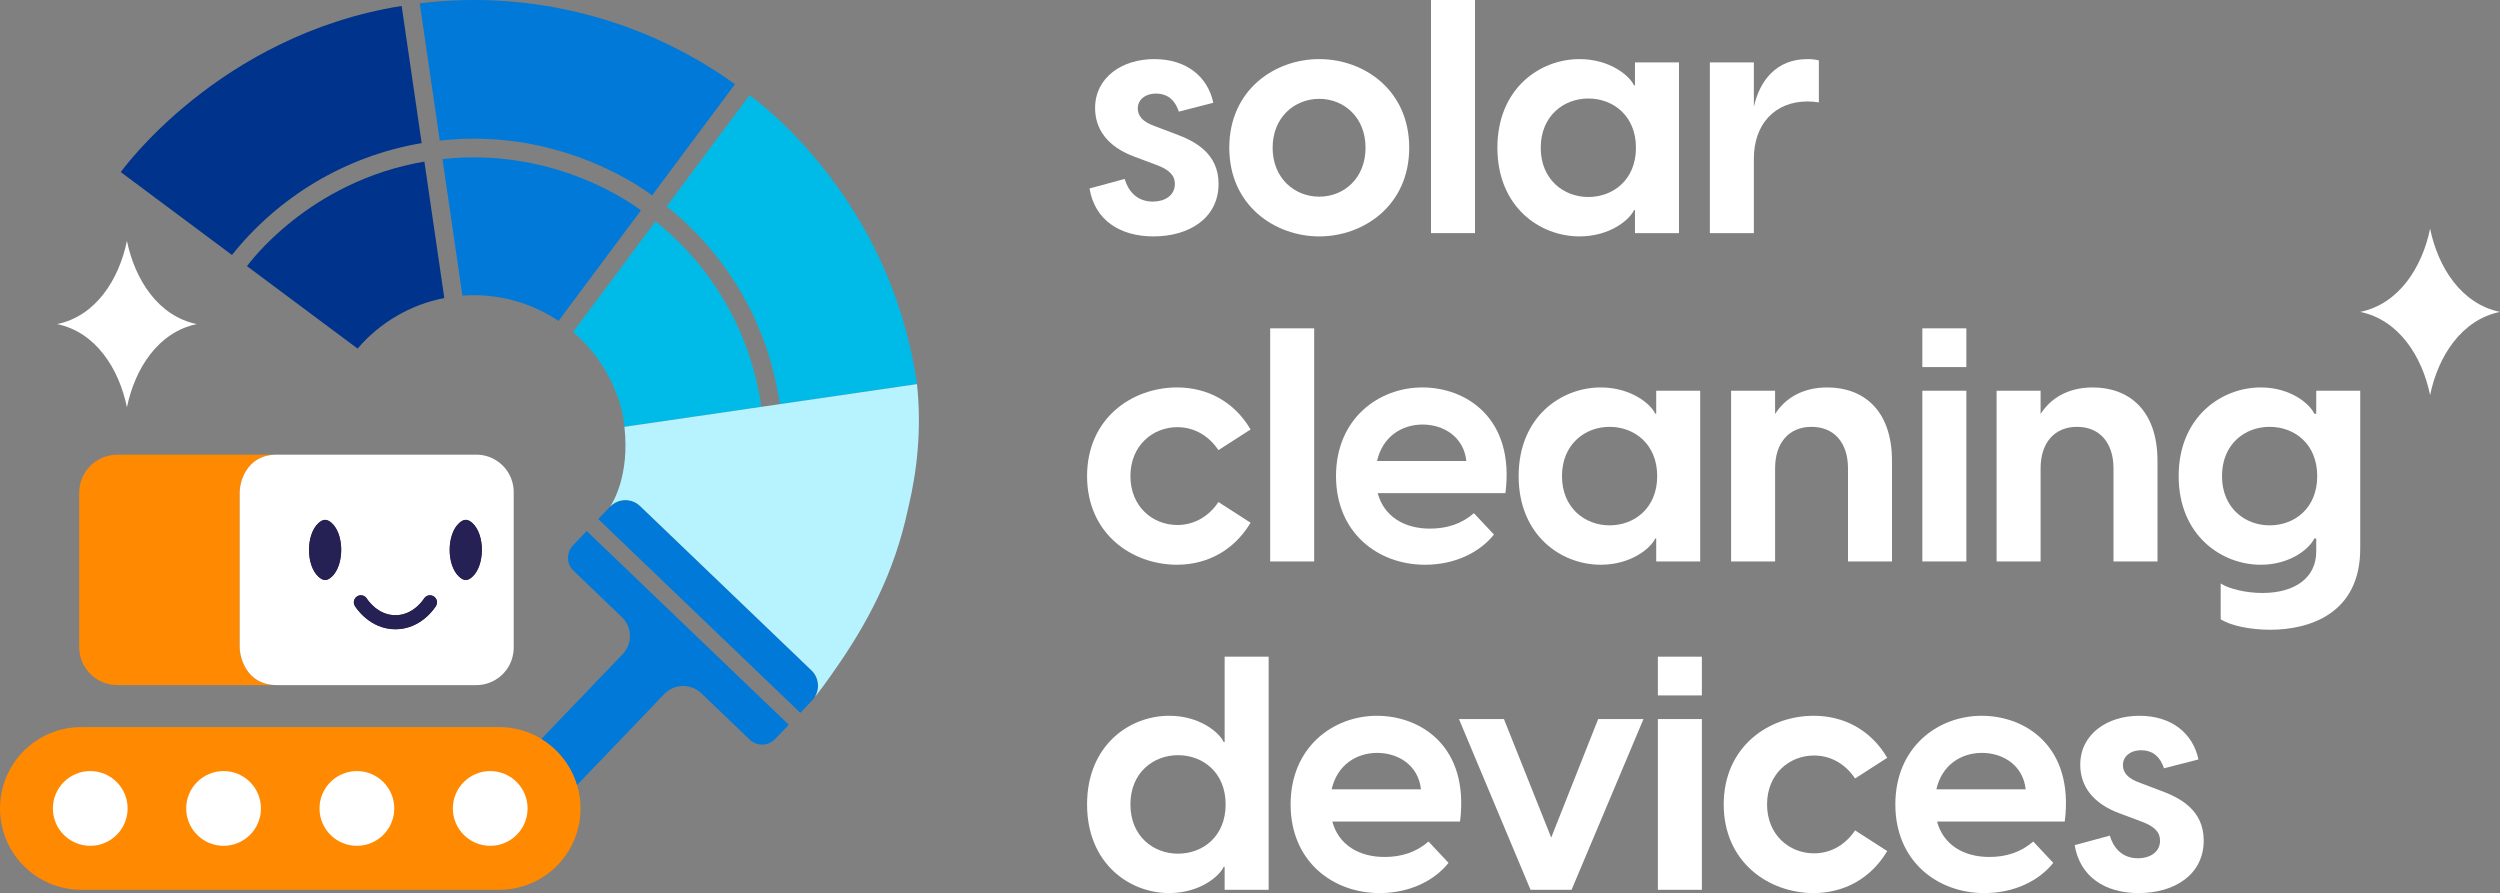
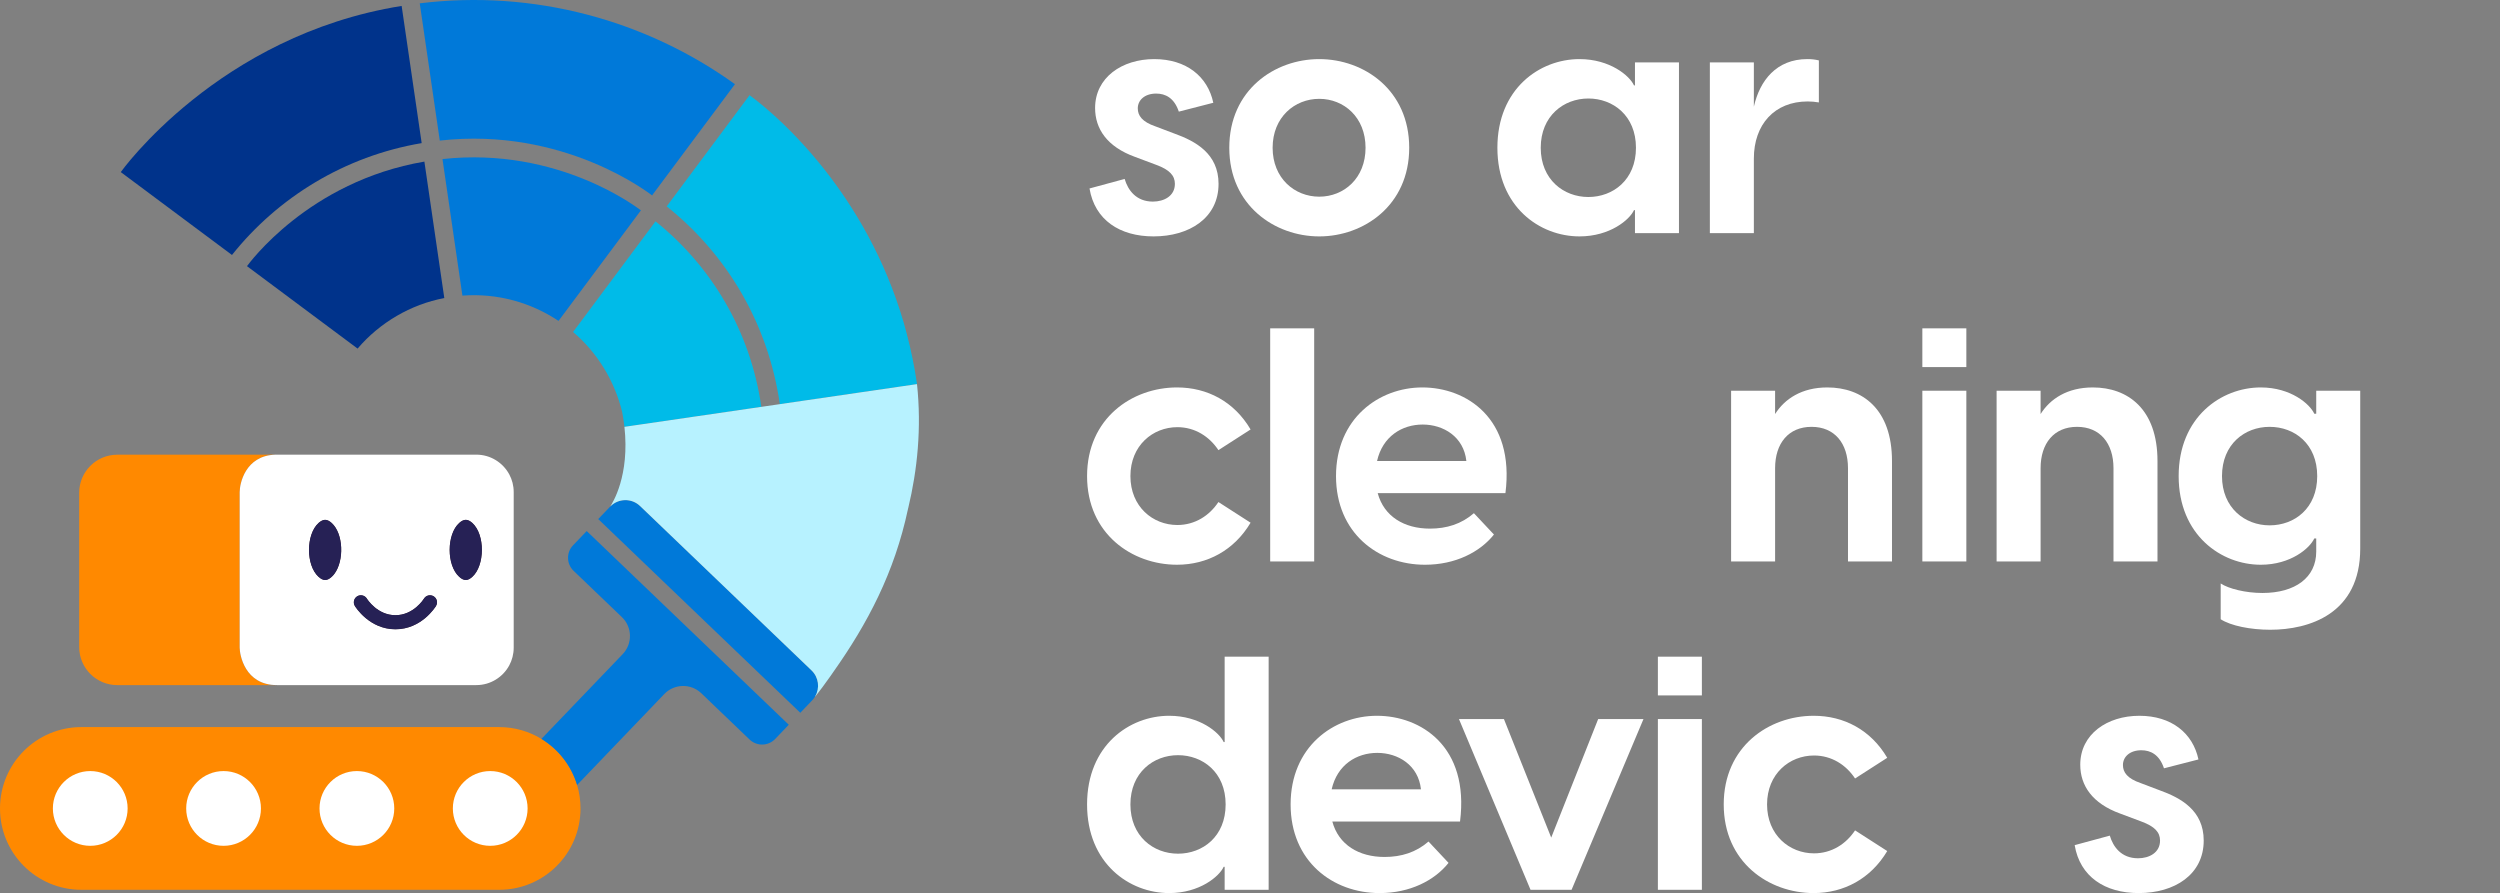
<svg xmlns="http://www.w3.org/2000/svg" id="Ebene_2" data-name="Ebene 2" viewBox="0 0 1751.24 625.6">
  <rect x="0" y="0" width="1751.24" height="625.6" fill="#808080" stroke="none" />
  <defs>
    <style> .cls-1 { fill: #0079d9; } .cls-1, .cls-2, .cls-3, .cls-4, .cls-5, .cls-6, .cls-7 { stroke-width: 0px; } .cls-2 { fill: #b7f2ff; } .cls-3 { fill: #ff8900; } .cls-4 { fill: #262155; } .cls-5 { fill: #00bbe8; } .cls-6 { fill: #fff; } .cls-7 { fill: #00338b; } </style>
  </defs>
  <g id="Ebene_1-2" data-name="Ebene 1">
    <g>
      <path class="cls-3" d="M406.65,566.31c0,15.74-6.38,29.99-16.69,40.3s-24.56,16.69-40.3,16.69H56.99c-31.47,0-56.99-25.52-56.99-56.99,0-15.74,6.38-29.98,16.69-40.3,10.31-10.31,24.56-16.69,40.3-16.69h292.67c10.85,0,20.98,3.04,29.61,8.28,11.87,7.24,20.89,18.7,24.98,32.29,1.56,5.2,2.4,10.71,2.4,16.43h0Z" />
      <circle class="cls-6" cx="63.22" cy="566.31" r="26.18" />
      <circle class="cls-6" cx="156.61" cy="566.31" r="26.18" />
      <circle class="cls-6" cx="250" cy="566.31" r="26.18" />
      <circle class="cls-6" cx="343.4" cy="566.31" r="26.18" />
      <path class="cls-1" d="M552.55,507.68l-9.57,9.99c-4.83,5.04-12.84,5.21-17.89.38l-24.76-23.73-9.08-8.71-.11-.11c-7.31-6.88-18.84-6.6-25.81.66l-5.58,5.83-55.5,57.89c-4.09-13.59-13.11-25.05-24.98-32.29l51.34-53.55,5.58-5.82c7.01-7.31,6.76-18.93-.55-25.92l-33.84-32.44c-5.04-4.83-5.21-12.84-.38-17.87l9.57-9.99,141.55,135.69h.01Z" />
-       <path class="cls-6" d="M137.88,227.03c-27.09,5.55-43.41,31.21-48.96,58.3-5.54-27.09-21.86-52.75-48.95-58.3,27.09-5.55,43.41-31.21,48.95-58.3,5.55,27.09,21.87,52.75,48.96,58.3h0Z" />
      <g>
        <path class="cls-3" d="M194.05,479.92h-111.88c-14.74,0-26.7-11.94-26.7-26.68v-108.05c0-14.74,11.96-26.68,26.7-26.68h110.85c-21.36.62-25.12,20.46-25.12,26.19v109.02c0,4.72,3.4,26.21,26.15,26.21h0Z" />
        <path class="cls-3" d="M232.32,366.32c8.36,7.57,8.8,26.47,1.94,35.62-.58.79-1.22,1.52-1.94,2.15-.79.74-1.62,1.31-2.43,1.7-.72.32-1.42.52-2.14.52-1.52,0-3.08-.86-4.58-2.22-8.99-8.08-8.94-29.73,0-37.77,1.5-1.33,3.06-2.18,4.58-2.18s3.09.84,4.57,2.18h0Z" />
        <path class="cls-3" d="M305.44,424.47c-.41.67-10.12,16.34-28.44,16.34s-28.03-15.67-28.44-16.34c-1.41-2.33-.66-5.37,1.67-6.79,2.33-1.41,5.35-.67,6.77,1.64.31.49,7.33,11.61,19.99,11.61s19.71-11.13,20.01-11.61c1.43-2.32,4.45-3.05,6.79-1.62,2.32,1.42,3.05,4.44,1.64,6.76h0Z" />
        <path class="cls-3" d="M330.85,404.08c-1.48,1.36-3.04,2.22-4.57,2.22s-3.08-.86-4.58-2.22c-8.99-8.08-8.94-29.73,0-37.77,1.5-1.33,3.05-2.18,4.58-2.18s3.09.84,4.57,2.18c9.09,8.22,8.82,29.83,0,37.77Z" />
        <path class="cls-4" d="M330.85,366.32c-1.48-1.33-3.04-2.18-4.57-2.18s-3.08.84-4.58,2.18c-8.94,8.04-8.99,29.69,0,37.77,1.5,1.36,3.05,2.22,4.58,2.22s3.09-.86,4.57-2.22c8.82-7.94,9.09-29.55,0-37.77ZM303.8,417.71c-2.33-1.43-5.35-.7-6.79,1.62-.3.48-7.33,11.61-20.01,11.61s-19.69-11.11-19.99-11.61c-1.42-2.32-4.44-3.05-6.77-1.64-2.33,1.42-3.08,4.45-1.67,6.79.41.67,10.13,16.34,28.44,16.34s28.03-15.67,28.44-16.34c1.41-2.32.67-5.34-1.64-6.76h0ZM227.75,364.14c-1.52,0-3.08.84-4.58,2.18-8.94,8.04-8.99,29.69,0,37.77,1.5,1.36,3.06,2.22,4.58,2.22.72,0,1.42-.2,2.14-.52.81-.39,1.64-.96,2.43-1.7.72-.63,1.36-1.36,1.94-2.15,6.86-9.15,6.42-28.05-1.94-35.62-1.48-1.33-3.04-2.18-4.57-2.18h0Z" />
        <path class="cls-6" d="M356.73,332.28c-4.44-8.22-13.14-13.8-23.1-13.8h-139.58c-.35,0-.69,0-1.03.01-21.36.62-25.12,20.46-25.12,26.19v109.02c0,4.72,3.4,26.21,26.15,26.21h139.58c9.96,0,18.66-5.58,23.1-13.8,1.98-3.7,3.11-7.91,3.11-12.41v-109.02c0-4.5-1.12-8.71-3.11-12.41h0ZM234.26,401.94c-.58.79-1.22,1.52-1.94,2.15-.79.74-1.62,1.31-2.43,1.7-.72.32-1.42.52-2.14.52-1.52,0-3.08-.86-4.58-2.22-8.99-8.08-8.94-29.73,0-37.77,1.5-1.33,3.06-2.18,4.58-2.18s3.09.84,4.57,2.18c8.36,7.57,8.8,26.47,1.94,35.62h0ZM305.44,424.47c-.41.67-10.12,16.34-28.44,16.34s-28.03-15.67-28.44-16.34c-1.41-2.33-.66-5.37,1.67-6.79,2.33-1.41,5.35-.67,6.77,1.64.31.49,7.33,11.61,19.99,11.61s19.71-11.13,20.01-11.61c1.43-2.32,4.45-3.05,6.79-1.62,2.32,1.42,3.05,4.44,1.64,6.76h0ZM321.7,366.32c1.5-1.33,3.05-2.18,4.58-2.18s3.09.84,4.57,2.18c9.09,8.22,8.82,29.83,0,37.77-1.48,1.36-3.04,2.22-4.57,2.22s-3.08-.86-4.58-2.22c-8.99-8.08-8.94-29.73,0-37.77Z" />
        <path class="cls-4" d="M330.85,404.08c-1.48,1.36-3.04,2.22-4.57,2.22s-3.08-.86-4.58-2.22c-8.99-8.08-8.94-29.73,0-37.77,1.5-1.33,3.05-2.18,4.58-2.18s3.09.84,4.57,2.18c9.09,8.22,8.82,29.83,0,37.77Z" />
        <path class="cls-4" d="M234.26,401.94c-.58.79-1.22,1.52-1.94,2.15-.79.74-1.62,1.31-2.43,1.7-.72.32-1.42.52-2.14.52-1.52,0-3.08-.86-4.58-2.22-8.99-8.08-8.94-29.73,0-37.77,1.5-1.33,3.06-2.18,4.58-2.18s3.09.84,4.57,2.18c8.36,7.57,8.8,26.47,1.94,35.62h0Z" />
        <path class="cls-4" d="M305.44,424.47c-.41.67-10.12,16.34-28.44,16.34s-28.03-15.67-28.44-16.34c-1.41-2.33-.66-5.37,1.67-6.79,2.33-1.41,5.35-.67,6.77,1.64.31.49,7.33,11.61,19.99,11.61s19.71-11.13,20.01-11.61c1.43-2.32,4.45-3.05,6.79-1.62,2.32,1.42,3.05,4.44,1.64,6.76h0Z" />
      </g>
      <path class="cls-5" d="M533.31,285l-86.47,12.63-9.44,1.37c-.4-3.68-.94-7.19-1.57-10.35-5.22-21.7-17.37-41.64-34.39-56.1,0,0,57.75-77.46,57.75-77.49,39.07,31.31,66.48,76.72,74.12,129.93h0Z" />
      <path class="cls-7" d="M311.23,208.79l-13.95-95.59h0c-81.37,13.85-123.25,71.93-124.27,73.24l77.48,57.75c15.48-18.2,37.25-30.96,60.74-35.4h0Z" />
      <path class="cls-1" d="M308.07,98.48c87.19-9.83,147.11,37.31,148.7,38.4.88.6.05-.07.05-.07l58.01-77.83C452.82,14.31,374.09-7.52,294.03,2.33l14.03,96.14h.01Z" />
      <path class="cls-5" d="M519.25,205.04c13.57,23.38,22.92,49.67,27.02,78.07l96.09-14.04s-.02-.11-.02-.15c-1.76-12.14-4.16-23.69-7.06-34.74-.72-2.74-1.44-5.48-2.22-8.16h-.01c-13.23-45.38-34.89-81.04-55.33-107.04-26.53-33.7-51.09-51.09-52.65-52.31l-58.06,77.89c20.88,16.66,38.67,37.11,52.24,60.47h0Z" />
      <path class="cls-1" d="M571.04,487.79c-.58,1-1.28,1.94-2.11,2.8l-8.33,8.71-141.55-135.69,8.33-8.7c5.66-5.92,15.06-6.13,20.98-.45l120.12,115.16c5.04,4.85,5.93,12.39,2.56,18.17h0Z" />
      <path class="cls-2" d="M636.19,355.92c-.04.24-.1.49-.17.73-9.43,44.28-28.13,79.92-52.38,114.21-.52.76-1.05,1.52-1.57,2.28-4.16,5.93-7.91,10.93-11.04,14.89.03-.06.04-.14.01-.24,3.37-5.78,2.49-13.32-2.56-18.17l-120.12-115.16c-5.92-5.68-15.32-5.47-20.98.45,1.83-2.7,13.8-21.81,10.03-55.91l.98-.14,1.25-.18,3.43-.51,90.24-13.17,12.96-1.9,86.63-12.65,9.46-1.38c3.26,30.73.27,60.05-6.15,86.84h-.02Z" />
      <path class="cls-7" d="M162.5,178.61c32.16-40.35,78.97-69.25,132.88-78.36h0l-14.03-96.1C152.84,24.68,84.6,120.55,84.6,120.55l77.9,58.06h0Z" />
      <path class="cls-1" d="M391.3,224.72l57.65-77.36h0c-1.2-.85-57.29-44.91-139-35.93h0l13.96,95.65h0c24.52-1.85,47.98,4.82,67.23,17.66.05.03.12.02.16-.03h0Z" />
    </g>
    <g>
-       <path class="cls-6" d="M1751.24,218.49c-27.09,5.55-43.41,31.21-48.96,58.3-5.55-27.09-21.87-52.75-48.96-58.3,27.09-5.55,43.41-31.21,48.96-58.3,5.55,27.09,21.87,52.75,48.96,58.3Z" />
      <g>
        <path class="cls-6" d="M763.2,132.02l24.61-6.67c2.3,7.82,8.05,15.87,19.78,15.87,7.82,0,15.41-3.91,15.41-12.42,0-5.75-3.68-9.89-13.11-13.34l-14.72-5.52c-19.78-7.13-28.06-19.78-28.06-34.27,0-21.39,18.86-34.27,41.4-34.27s37.49,12.19,41.4,30.59l-24.15,6.21c-3.22-9.66-9.43-12.65-15.87-12.65-8.05,0-12.88,4.6-12.88,10.35,0,5.06,2.99,9.43,12.42,12.65l13.34,5.06c14.72,5.29,30.82,14.03,30.82,35.19,0,23.92-20.47,36.8-45.54,36.8-23.69,0-41.17-11.5-44.85-33.58h0Z" />
        <path class="cls-6" d="M861.11,103.5c0-40.48,31.74-62.1,63.02-62.1s63.02,21.62,63.02,62.1-31.97,62.1-63.02,62.1-63.02-21.62-63.02-62.1ZM924.13,137.77c17.25,0,32.43-12.88,32.43-34.27s-15.18-34.27-32.43-34.27-32.66,12.88-32.66,34.27,15.41,34.27,32.66,34.27Z" />
-         <path class="cls-6" d="M1002.42,0h30.82v163.3h-30.82V0Z" />
        <path class="cls-6" d="M1048.92,103.5c0-41.4,29.67-62.1,57.5-62.1,21.39,0,35.19,11.73,38.18,18.4h.69v-16.1h30.82v119.6h-30.82v-16.1h-.69c-2.99,6.67-16.79,18.4-38.18,18.4-27.83,0-57.5-20.7-57.5-62.1ZM1112.63,138c17.25,0,33.35-11.96,33.35-34.5s-16.1-34.5-33.35-34.5-33.35,12.19-33.35,34.5,16.1,34.5,33.35,34.5Z" />
        <path class="cls-6" d="M1197.75,43.7h30.82v31.05c4.14-18.4,15.87-33.35,37.49-33.35,2.76,0,5.29.23,8.05.92v29.44c-2.76-.46-5.06-.69-7.82-.69-23.23,0-37.72,16.1-37.72,40.02v52.21h-30.82V43.7h0Z" />
        <path class="cls-6" d="M761.49,333.5c0-40.48,31.51-62.1,63.02-62.1,21.16,0,40.02,9.89,51.52,29.44l-22.54,14.49c-6.21-9.43-16.33-16.1-28.75-16.1-17.25,0-32.89,12.88-32.89,34.27s15.64,34.27,32.89,34.27c12.42,0,22.54-6.67,28.75-16.1l22.54,14.49c-11.5,19.32-30.36,29.44-51.52,29.44-31.51,0-63.02-21.62-63.02-62.1h0Z" />
        <path class="cls-6" d="M889.76,230h30.82v163.3h-30.82v-163.3h0Z" />
        <path class="cls-6" d="M935.87,333.5c0-40.25,29.9-62.1,60.49-62.1s64.86,21.39,58.19,74.06h-89.47c4.37,16.33,18.63,24.84,36.57,24.84,11.73,0,22.08-3.22,30.82-10.81l14.03,14.95c-9.89,12.42-27.14,21.16-48.3,21.16-32.89,0-62.33-22.31-62.33-62.1ZM1027.18,322.92c-1.84-17.02-16.1-25.53-30.59-25.53s-28.06,8.28-31.97,25.53h62.56Z" />
-         <path class="cls-6" d="M1063.8,333.5c0-41.4,29.67-62.1,57.5-62.1,21.39,0,35.19,11.73,38.18,18.4h.69v-16.1h30.82v119.6h-30.82v-16.1h-.69c-2.99,6.67-16.79,18.4-38.18,18.4-27.83,0-57.5-20.7-57.5-62.1h0ZM1127.51,368c17.25,0,33.35-11.96,33.35-34.5s-16.1-34.5-33.35-34.5-33.35,12.19-33.35,34.5,16.1,34.5,33.35,34.5Z" />
        <path class="cls-6" d="M1212.63,273.7h30.82v16.33c6.67-10.58,18.63-18.63,36.57-18.63,24.61,0,45.31,15.18,45.31,51.52v70.38h-30.82v-65.32c0-17.48-9.43-28.98-25.53-28.98s-25.53,11.5-25.53,28.98v65.32h-30.82v-119.6h0Z" />
        <path class="cls-6" d="M1346.6,230h30.82v27.14h-30.82v-27.14h0ZM1346.6,273.7h30.82v119.6h-30.82v-119.6Z" />
        <path class="cls-6" d="M1398.61,273.7h30.82v16.33c6.67-10.58,18.63-18.63,36.57-18.63,24.61,0,45.31,15.18,45.31,51.52v70.38h-30.82v-65.32c0-17.48-9.43-28.98-25.53-28.98s-25.53,11.5-25.53,28.98v65.32h-30.82v-119.6h0Z" />
        <path class="cls-6" d="M1555.58,433.78v-25.07c5.52,3.68,17.48,6.67,29.21,6.67,23,0,37.72-10.81,37.72-28.98v-9.2h-1.38c-2.99,6.67-16.33,18.4-37.49,18.4-27.6,0-57.5-20.7-57.5-62.1s29.9-62.1,57.5-62.1c21.16,0,34.5,11.73,37.49,18.4h1.38v-16.1h30.82v110.63c0,45.77-35.88,56.81-63.02,56.81-13.8,0-27.6-2.76-34.73-7.36h0ZM1589.85,368c17.48,0,33.35-11.96,33.35-34.5s-15.87-34.5-33.35-34.5-33.35,12.19-33.35,34.5,16.1,34.5,33.35,34.5Z" />
        <path class="cls-6" d="M857.86,623.3v-16.1h-.69c-2.99,6.67-16.79,18.4-38.18,18.4-27.83,0-57.5-20.7-57.5-62.1s29.67-62.1,57.5-62.1c21.39,0,35.19,11.73,38.18,18.4h.69v-59.8h30.82v163.3h-30.82ZM825.2,598c17.25,0,33.35-11.96,33.35-34.5s-16.1-34.5-33.35-34.5-33.35,12.19-33.35,34.5,16.1,34.5,33.35,34.5Z" />
        <path class="cls-6" d="M904.07,563.5c0-40.25,29.9-62.1,60.49-62.1s64.86,21.39,58.19,74.06h-89.47c4.37,16.33,18.63,24.84,36.57,24.84,11.73,0,22.08-3.22,30.82-10.81l14.03,14.95c-9.89,12.42-27.14,21.16-48.3,21.16-32.89,0-62.33-22.31-62.33-62.1h0ZM995.38,552.92c-1.84-17.02-16.1-25.53-30.59-25.53s-28.06,8.28-31.97,25.53h62.56Z" />
        <path class="cls-6" d="M1021.99,503.7h31.51l33.12,83.03,32.89-83.03h31.74l-50.37,119.6h-28.75l-50.14-119.6h0Z" />
        <path class="cls-6" d="M1161.34,460h30.82v27.14h-30.82v-27.14ZM1161.34,503.7h30.82v119.6h-30.82v-119.6h0Z" />
        <path class="cls-6" d="M1207.46,563.5c0-40.48,31.51-62.1,63.02-62.1,21.16,0,40.02,9.89,51.52,29.44l-22.54,14.49c-6.21-9.43-16.33-16.1-28.75-16.1-17.25,0-32.89,12.88-32.89,34.27s15.64,34.27,32.89,34.27c12.42,0,22.54-6.67,28.75-16.1l22.54,14.49c-11.5,19.32-30.36,29.44-51.52,29.44-31.51,0-63.02-21.62-63.02-62.1h0Z" />
-         <path class="cls-6" d="M1327.68,563.5c0-40.25,29.9-62.1,60.49-62.1s64.86,21.39,58.19,74.06h-89.47c4.37,16.33,18.63,24.84,36.57,24.84,11.73,0,22.08-3.22,30.82-10.81l14.03,14.95c-9.89,12.42-27.14,21.16-48.3,21.16-32.89,0-62.33-22.31-62.33-62.1h0ZM1418.98,552.92c-1.84-17.02-16.1-25.53-30.59-25.53s-28.06,8.28-31.97,25.53h62.56,0Z" />
        <path class="cls-6" d="M1453.3,592.02l24.61-6.67c2.3,7.82,8.05,15.87,19.78,15.87,7.82,0,15.41-3.91,15.41-12.42,0-5.75-3.68-9.89-13.11-13.34l-14.72-5.52c-19.78-7.13-28.06-19.78-28.06-34.27,0-21.39,18.86-34.27,41.4-34.27s37.49,12.19,41.4,30.59l-24.15,6.21c-3.22-9.66-9.43-12.65-15.87-12.65-8.05,0-12.88,4.6-12.88,10.35,0,5.06,2.99,9.43,12.42,12.65l13.34,5.06c14.72,5.29,30.82,14.03,30.82,35.19,0,23.92-20.47,36.8-45.54,36.8-23.69,0-41.17-11.5-44.85-33.58h0Z" />
      </g>
    </g>
  </g>
</svg>